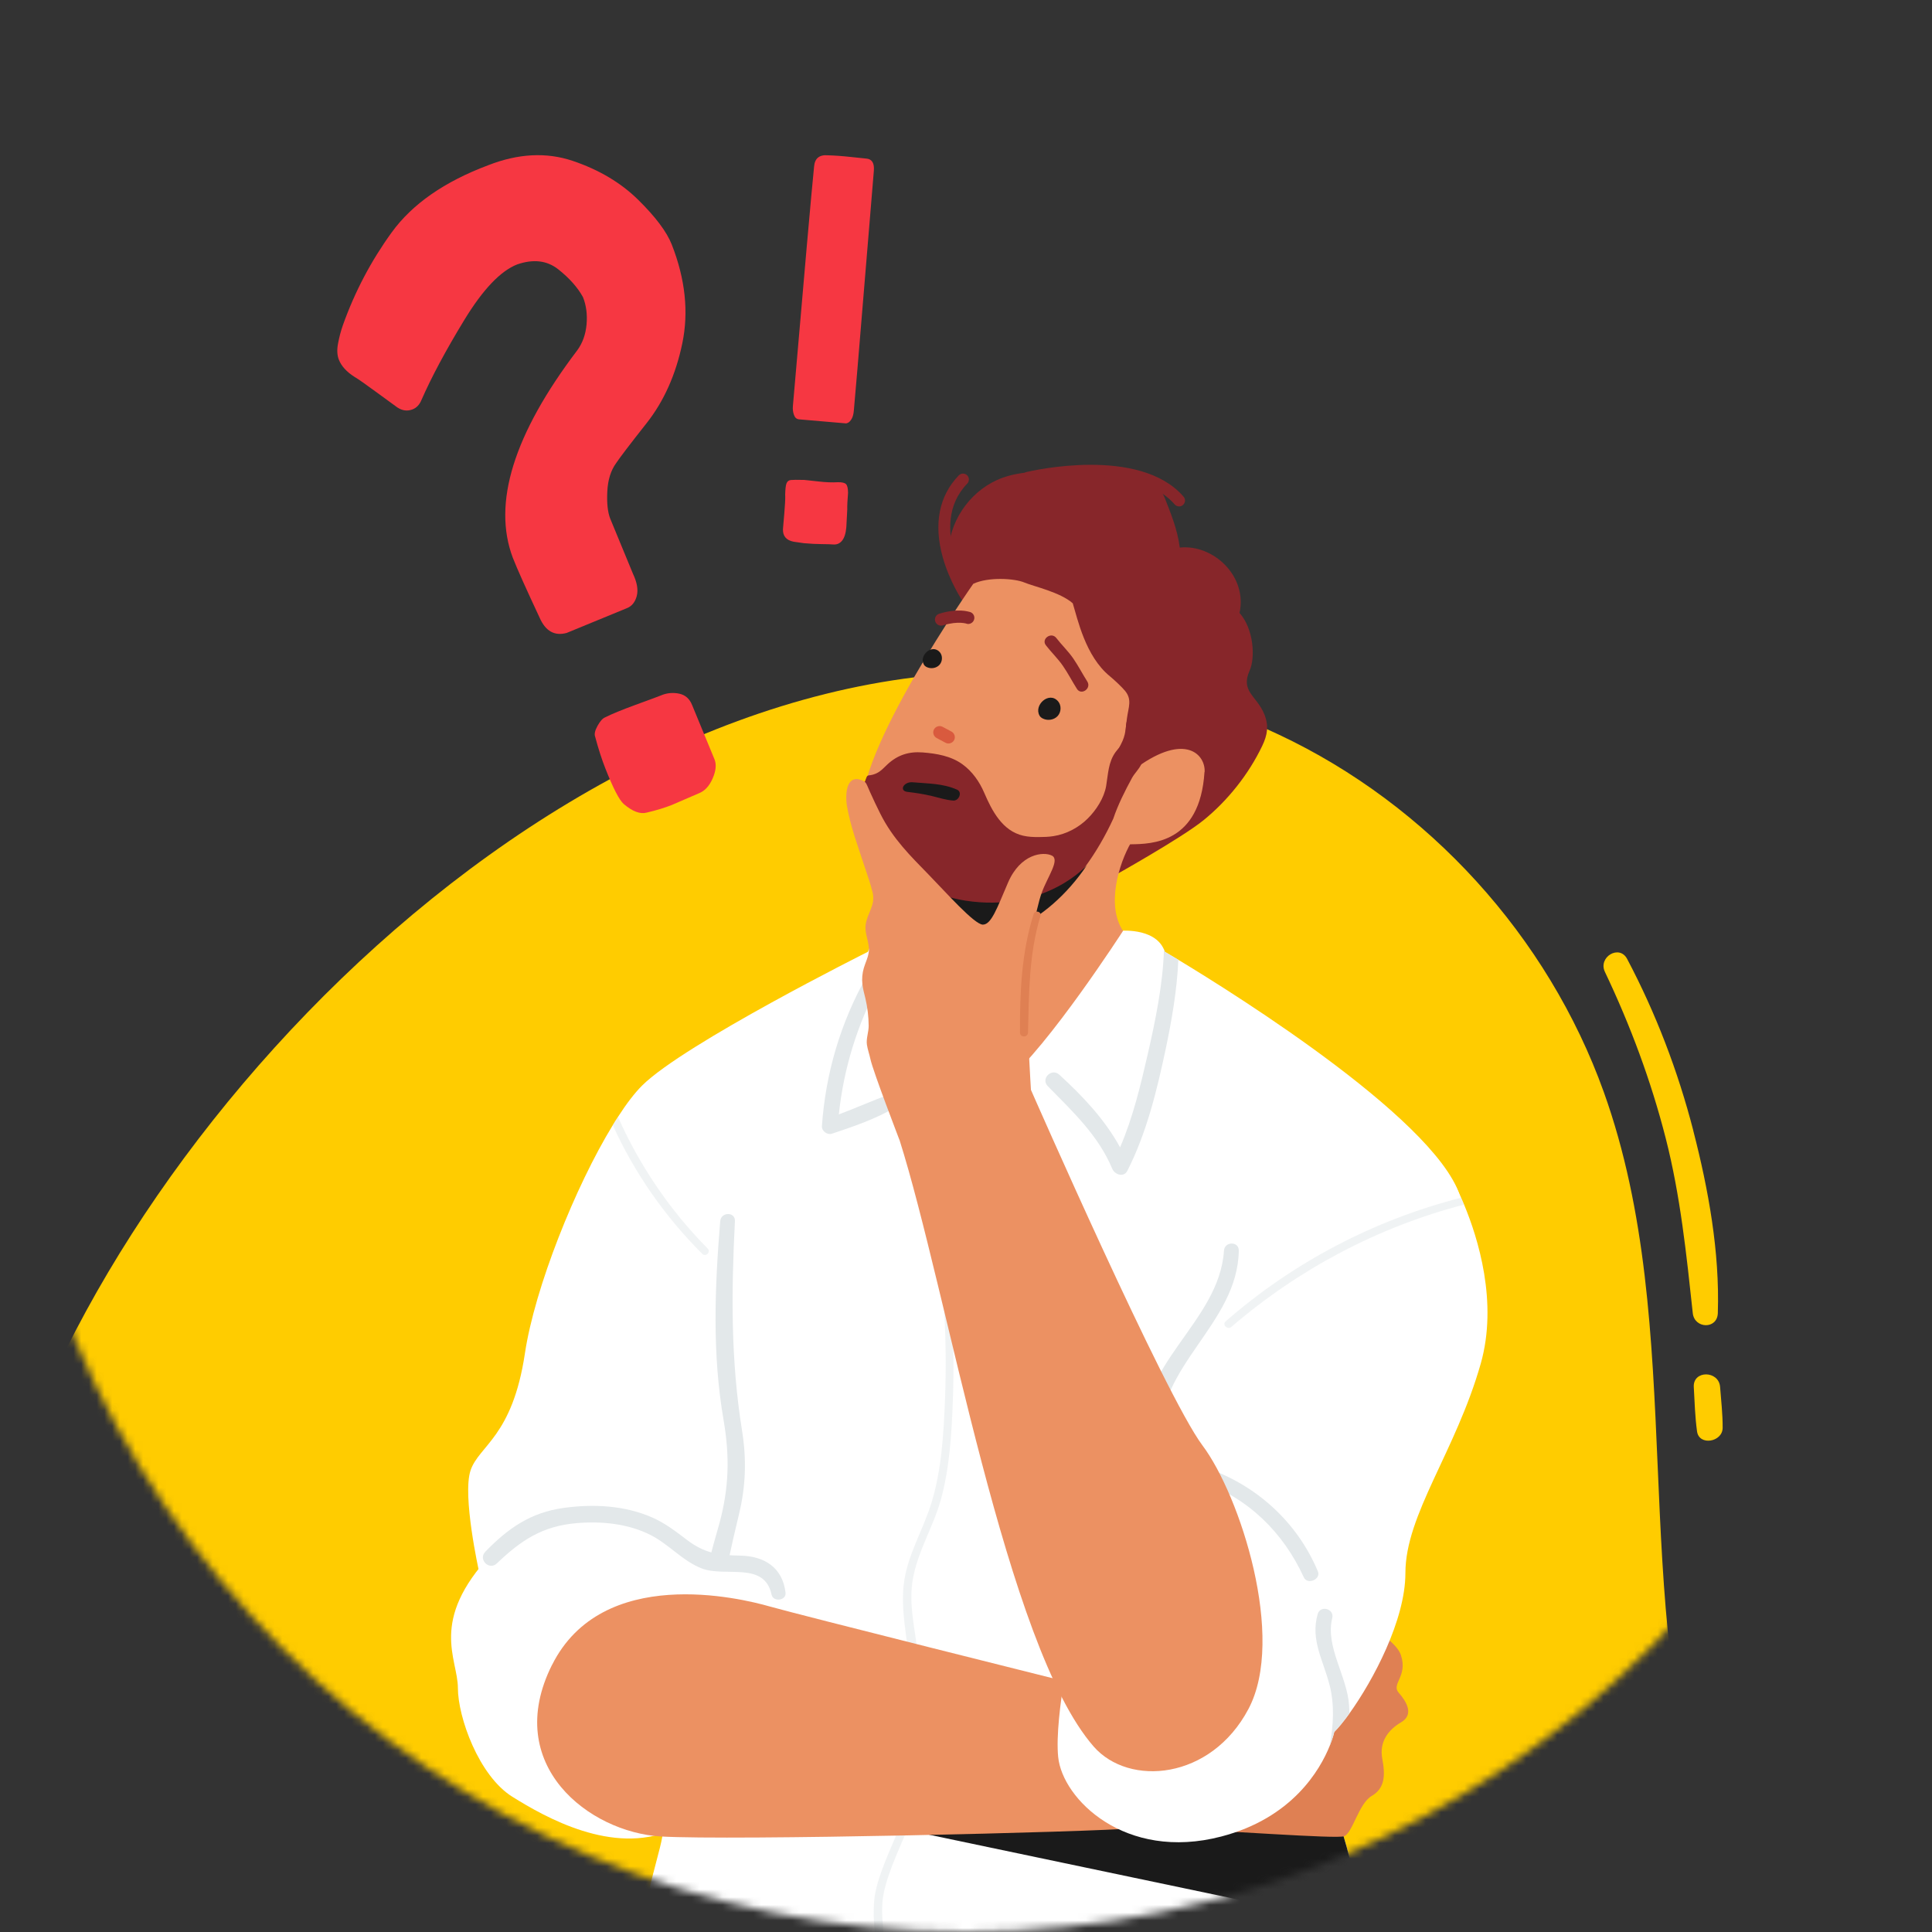
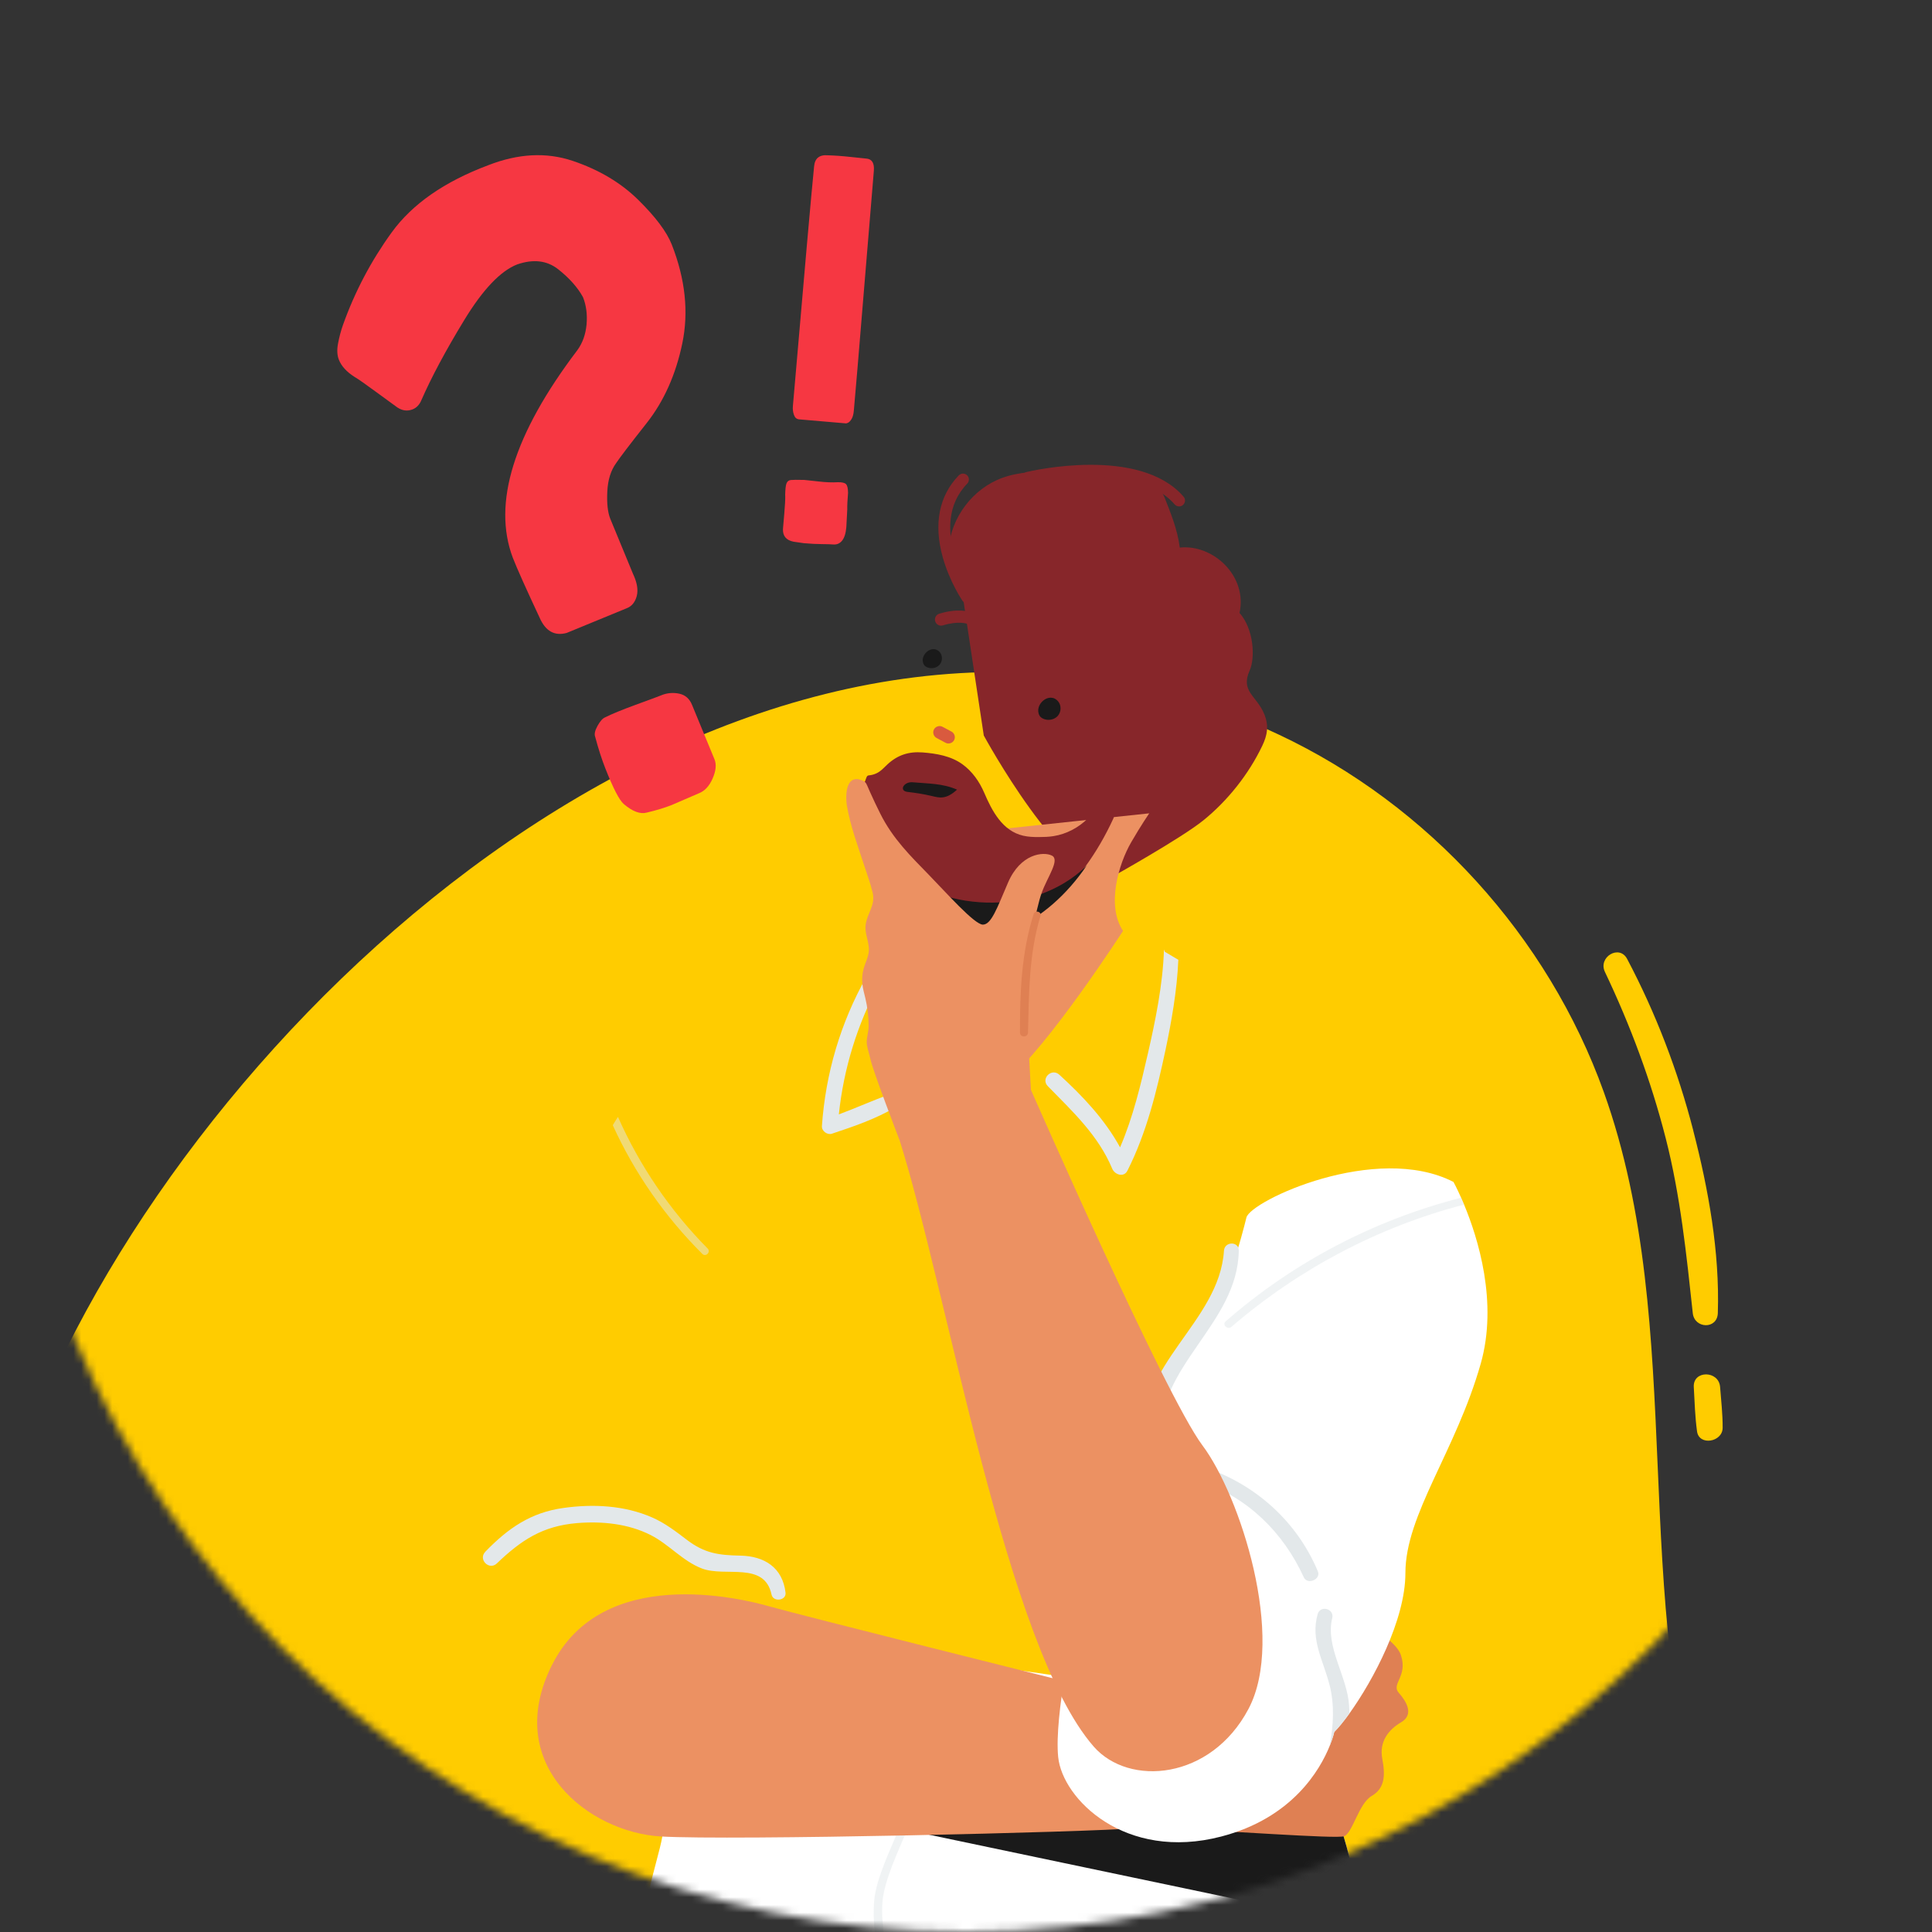
<svg xmlns="http://www.w3.org/2000/svg" width="250" height="250" viewBox="0 0 250 250" fill="none">
  <rect x="0" y="0" width="250" height="250" fill="#333333" stroke="none" />
  <mask id="mask0_2144_215389" style="mask-type:alpha" maskUnits="userSpaceOnUse" x="0" y="0" width="250" height="250">
    <circle cx="125" cy="125" r="125" fill="#D9D9D9" />
  </mask>
  <g mask="url(#mask0_2144_215389)">
    <path d="M8.531 174.651C2.531 186.697 -2.124 200.127 -0.098 213.427C2.741 232.035 17.71 246.124 26.338 262.853C36.028 281.642 37.532 303.588 36.505 324.704C35.483 345.821 32.128 366.858 32.86 387.986C33.439 404.675 36.59 421.273 42.164 437.014C45.712 447.027 50.469 457.007 58.529 463.915C66.539 470.778 77.109 473.968 87.582 475.223C116.873 478.731 146.674 468.11 170.368 450.536C194.056 432.955 212.198 408.881 227.224 383.496C243.113 356.652 256.191 325.005 248.114 294.88C242.676 274.592 228.286 257.818 221.321 238.001C210.484 207.172 218.562 172.097 207.538 141.33C200.317 121.184 184.826 104.149 165.458 95.049C103.181 65.793 35.125 121.269 8.531 174.651Z" fill="#FFCC00" />
    <path d="M219.112 146.297C217.126 138.6 214.265 131.107 210.547 124.079C209.536 122.172 206.766 123.846 207.674 125.759C210.967 132.679 213.646 139.86 215.542 147.285C217.449 154.744 218.221 162.288 219.044 169.917C219.26 171.955 222.218 172.046 222.286 169.917C222.541 162.01 221.077 153.932 219.107 146.303L219.112 146.297Z" fill="#FFCC00" />
    <path d="M222.581 179.482C222.422 177.319 219.05 177.279 219.175 179.482C219.283 181.395 219.334 183.314 219.595 185.215C219.856 187.134 222.893 186.612 222.91 184.767C222.922 183.007 222.712 181.236 222.581 179.482Z" fill="#FFCC00" />
    <path d="M160.162 456.842C158.856 456.819 156.603 457.909 156.603 457.909C156.603 457.909 116.998 402.319 109.067 385.806C109.067 385.806 129.23 311.716 138.302 297.099C144.336 287.375 147.458 276.306 148.877 269.988C148.996 269.443 149.11 268.938 149.206 268.473C149.677 266.191 152.907 253.6 152.907 253.6C152.907 253.6 86.044 246.97 85.033 250.137C73.992 284.918 54.789 373.562 60.681 389.331C65.517 402.285 106.649 463.478 122.918 480.689C122.209 481.348 120.875 482.795 121.51 483.789C122.356 485.111 125.302 490.833 126.608 490.861C127.914 490.884 151.363 472.589 165.373 469.365C165.373 469.365 161.467 456.865 160.162 456.842Z" fill="#6E4E4E" />
-     <path d="M61.959 203.272C61.959 203.272 85.777 230.877 83.609 233.585C81.446 236.293 174.149 245.744 173.933 244.694C173.048 240.453 173.383 235.356 172.31 231.161C171.566 228.289 172.668 226.234 172.259 223.299C171.674 219.178 171.589 215.006 171.498 210.85C171.373 205.168 171.26 199.418 172.446 193.861C174.251 185.386 179.474 178.301 183.498 170.785C185.565 166.931 190.06 160.341 189.163 155.641C187.285 145.78 159.748 128.592 152.482 124.204C151.375 123.54 150.733 123.165 150.733 123.165C150.699 123.063 150.665 122.967 150.62 122.87C149.354 119.947 144.779 120.457 144.779 120.457C144.779 120.457 125.836 115.587 120.421 115.587C115.006 115.587 112.303 123.165 112.303 123.165C112.303 123.165 88.485 135.075 83.075 140.484C82.104 141.455 81.049 142.84 79.964 144.526C79.737 144.867 79.516 145.224 79.295 145.593C74.464 153.478 69.196 166.63 67.924 175.128C66.301 185.953 61.97 187.037 60.886 190.284C59.801 193.531 61.97 203.278 61.97 203.278L61.959 203.272Z" fill="white" />
-     <path d="M93.077 197.187C94.337 192.521 94.445 188.496 93.628 183.745C92.152 175.179 92.487 166.642 93.196 158.013C93.293 156.81 95.16 156.776 95.098 158.013C94.632 167.221 94.553 175.968 96.017 185.096C96.619 188.831 96.511 192.282 95.62 195.961C94.666 199.912 93.826 203.687 93.168 207.694C93.026 208.563 91.567 208.557 91.425 207.694C90.835 204.197 92.169 200.536 93.071 197.193L93.077 197.187Z" fill="#E3E8EA" />
    <path opacity="0.5" d="M79.289 145.593C82.105 151.786 86.038 157.429 90.88 162.254C91.323 162.702 92.016 162.01 91.573 161.561C86.686 156.617 82.769 150.844 79.965 144.526C79.737 144.866 79.516 145.224 79.295 145.593H79.289Z" fill="#E3E8EA" />
-     <path opacity="0.5" d="M116.924 205.225C117.298 201.37 119.45 198.05 120.551 194.4C121.834 190.165 122.095 185.647 122.277 181.247C122.458 176.814 122.379 172.375 122.078 167.947C122.038 167.34 122.969 167.351 123.015 167.947C123.372 172.375 123.469 176.808 123.298 181.247C123.139 185.488 122.89 189.83 121.777 193.946C120.721 197.84 118.309 201.393 117.974 205.475C117.633 209.624 119.308 213.7 118.74 217.838C118.666 218.355 117.86 218.207 117.855 217.719C117.804 213.558 116.521 209.374 116.918 205.225H116.924Z" fill="#E3E8EA" />
    <path d="M112.128 126.367C112.718 125.317 114.307 126.247 113.74 127.309C110.924 132.6 109.17 138.265 108.546 144.202C110.782 143.368 112.951 142.391 115.193 141.574C116.192 141.205 116.777 142.738 115.902 143.26C113.371 144.776 110.447 145.769 107.654 146.7C107.053 146.899 106.309 146.359 106.355 145.712C106.837 138.866 108.761 132.355 112.122 126.372L112.128 126.367Z" fill="#E3E8EA" />
    <path d="M135.588 140.552C138.79 143.822 142.122 146.916 143.921 151.23C144.245 152.002 145.42 152.411 145.885 151.491C148.383 146.558 149.689 141.154 150.835 135.773C151.568 132.299 152.311 128.172 152.476 124.198C151.369 123.534 150.727 123.159 150.727 123.159C150.693 123.057 150.659 122.961 150.614 122.864C150.489 127.366 149.467 132.242 148.565 136.204C147.611 140.365 146.629 144.537 144.937 148.465C142.962 144.861 140.118 141.847 137.075 139.065C136.076 138.151 134.629 139.582 135.588 140.552Z" fill="#E3E8EA" />
    <path d="M174.626 240.385C174.211 238.722 173.513 236.4 172.73 233.937C170.868 228.05 168.523 221.42 168.523 221.42L104.651 212.213C104.651 212.213 88.956 213.836 88.956 218.167C88.956 222.498 86.248 234.402 85.703 237.649C85.164 240.896 81.917 249.553 84.08 252.266C84.715 253.061 100.155 253.759 113.734 254.298C114.142 254.315 114.54 254.327 114.937 254.344C121.266 254.588 127.068 254.803 130.633 254.974C140.748 255.456 167.275 252.47 172.985 251.812C173.734 248.849 174.506 245.959 174.944 242.945C174.904 242.088 174.779 241.225 174.626 240.379V240.385Z" fill="white" />
    <path opacity="0.5" d="M114.937 254.349C114.54 254.332 114.143 254.315 113.734 254.298C113.365 251.466 112.86 248.633 113.132 245.818C113.393 243.11 115.227 239.273 116.271 236.792C116.64 236.792 117.009 236.803 117.378 236.803C116.305 239.369 114.421 243.292 114.194 246.067C113.967 248.849 114.642 251.596 114.943 254.349H114.937Z" fill="#E3E8EA" />
    <path d="M174.625 240.385C174.211 238.722 173.513 236.4 172.73 233.937L91.243 234.567L108.937 235.044L173.78 248.65C174.245 246.766 174.66 244.875 174.938 242.94C174.898 242.082 174.773 241.231 174.62 240.385H174.625Z" fill="#1A1A1A" />
    <path d="M125.246 78.071C124.979 78.094 124.707 77.98 124.542 77.742C124.474 77.639 122.879 75.272 121.993 72.116C120.79 67.819 121.505 64.152 124.065 61.518C124.36 61.212 124.843 61.206 125.144 61.501C125.445 61.796 125.45 62.279 125.161 62.58C119.882 68.012 125.74 76.794 125.802 76.879C126.041 77.225 125.95 77.702 125.598 77.94C125.49 78.014 125.365 78.059 125.24 78.071H125.246Z" fill="#87262A" />
    <path d="M124.696 77.85C124.333 75.386 122.55 73.796 122.755 71.009C123.05 66.962 125.894 63.21 129.714 61.83C131.905 61.036 134.289 60.99 136.622 60.95C138.774 60.916 140.931 60.877 143.082 60.843C144.393 60.82 145.761 60.809 146.954 61.359C148.668 62.154 150.064 62.739 150.745 64.498C151.427 66.258 152.341 68.387 152.664 70.856C157.012 70.408 161.44 74.557 160.395 79.314C162.263 81.42 162.433 85.138 161.712 86.745C160.475 89.498 162.621 90.003 163.603 92.427C164.204 93.914 164.011 95.1 163.33 96.52C161.565 100.209 158.846 103.615 155.729 106.141C152.851 108.474 143.917 113.458 143.917 113.458C137.627 114.191 127.301 95.174 127.301 95.174C127.052 93.522 126.802 91.865 126.552 90.213C125.99 86.501 125.434 82.788 124.872 79.076C124.809 78.667 124.747 78.258 124.69 77.855L124.696 77.85Z" fill="#87262A" />
    <path d="M148.713 105.239C148.713 105.239 147.635 106.811 146.38 108.98C144.728 111.823 143.15 117.21 145.318 120.457C145.318 120.457 135.646 135.455 130.162 139.945C123.719 145.218 118.798 144.815 118.798 144.815C118.798 144.815 114.796 136.522 113.382 131.283C112.662 128.598 115.012 124.034 115.926 122.382C116.158 121.956 116.402 121.525 116.658 121.105C118.497 117.971 120.592 115.116 120.796 114.963C122.34 113.753 123.617 112.255 124.577 110.921C125.893 109.099 126.614 107.589 126.614 107.589L148.719 105.244L148.713 105.239Z" fill="#EC9162" />
-     <path d="M155.86 99.897C155.275 109.173 148.98 109.207 146.341 109.252C145.461 109.263 146.011 108.27 146.011 108.27C142.242 113.918 137.525 116.813 132.251 117.205C129.328 117.426 126.223 116.87 123.021 115.581C122.471 115.366 121.909 115.116 121.347 114.855C118.304 113.413 112.611 109.462 111.697 105.574C111.668 105.46 111.646 105.341 111.629 105.227C110.42 97.661 125.939 75.545 125.939 75.545C127.898 74.62 131.286 74.847 132.535 75.369C133.778 75.891 137.196 76.629 138.813 78.065C139.438 80.069 140.443 84.922 143.61 87.5C144.098 87.897 145.194 88.913 145.591 89.407C146.505 90.537 146.028 91.484 145.83 92.926C145.637 94.306 145.699 95.061 145.058 96.293C144.78 96.826 144.456 97.405 144.592 97.99C144.774 98.796 146.153 99.63 146.619 99.556C146.806 99.528 146.965 99.415 147.118 99.301C153.396 94.76 156.019 97.666 155.877 99.914L155.86 99.897Z" fill="#EC9162" />
    <path d="M120.853 94.391C121.057 93.999 121.568 93.835 121.96 94.045C122.346 94.249 122.732 94.459 123.118 94.663C123.509 94.873 123.674 95.373 123.464 95.77C123.259 96.162 122.749 96.327 122.357 96.117C121.971 95.912 121.585 95.702 121.199 95.498C120.807 95.288 120.643 94.788 120.853 94.391Z" fill="#D95A3E" />
    <path d="M136.685 82.555C137.383 83.464 138.223 84.253 138.876 85.201C139.535 86.16 140.074 87.204 140.698 88.192C141.26 89.083 139.921 90.037 139.353 89.14C138.728 88.152 138.195 87.108 137.531 86.149C136.878 85.206 136.043 84.412 135.34 83.503C134.692 82.669 136.038 81.721 136.685 82.555Z" fill="#87262A" />
    <path d="M125.57 80.688C125.826 80.591 126.019 80.37 126.07 80.086C126.149 79.66 125.865 79.246 125.434 79.172C125.332 79.155 123.97 78.667 121.54 79.416C121.12 79.541 120.887 79.984 121.018 80.404C121.148 80.818 121.585 81.051 122.005 80.926C124.055 80.296 125.133 80.722 125.156 80.728C125.298 80.756 125.44 80.739 125.57 80.694V80.688Z" fill="#87262A" />
    <path d="M117.186 121.791C115.801 118.93 114.183 116.177 113.178 113.152C112.088 109.876 111.56 106.482 111.367 103.059C111.367 103.048 111.367 103.031 111.373 103.019C111.532 102.196 111.804 101.401 112.111 100.624C112.139 100.55 112.168 100.476 112.224 100.419C112.321 100.317 112.474 100.334 112.599 100.311C112.747 100.289 112.888 100.26 113.03 100.215C113.314 100.13 113.581 99.999 113.819 99.829C114.188 99.573 114.489 99.227 114.824 98.921C116.164 97.678 117.611 97.229 119.399 97.365C121.188 97.507 123.044 97.82 124.525 98.887C125.814 99.812 126.745 101.152 127.364 102.599C128.363 104.921 129.708 107.521 132.393 108.139C133.063 108.293 133.755 108.321 134.442 108.315C135.067 108.315 135.691 108.293 136.31 108.196C137.984 107.935 139.557 107.106 140.755 105.914C141.844 104.836 142.866 103.263 143.133 101.719C143.394 100.192 143.4 98.614 144.365 97.303C144.711 96.832 145.165 96.423 145.409 95.889C145.818 94.981 145.528 93.88 145.926 92.966C146.187 94.192 146.624 95.384 147.22 96.491C147.646 97.286 148.094 98.001 147.686 98.887C147.385 99.54 146.828 100.039 146.482 100.663C145.585 102.31 144.654 104.154 144.058 105.937C142.026 110.348 139.165 114.435 135.396 117.5C131.627 120.565 126.909 122.563 122.056 122.683C120.62 122.717 118.883 122.614 117.56 121.996C117.43 121.933 117.305 121.871 117.174 121.803L117.186 121.791Z" fill="#87262A" />
    <path d="M152.641 65.526C152.403 65.549 152.159 65.458 151.994 65.265C146.891 59.373 133.335 62.529 133.199 62.563C132.796 62.659 132.376 62.409 132.279 61.995C132.183 61.586 132.433 61.172 132.847 61.075C133.437 60.934 147.447 57.675 153.152 64.266C153.43 64.584 153.396 65.066 153.073 65.344C152.948 65.452 152.8 65.514 152.647 65.526H152.641Z" fill="#87262A" />
    <path d="M136.917 90.752C137.365 91.275 137.331 92.132 136.871 92.642C136.412 93.153 135.6 93.29 134.976 92.994C134.794 92.909 134.618 92.784 134.516 92.603C133.738 91.235 135.753 89.407 136.911 90.746L136.917 90.752Z" fill="#1A1A1A" />
    <path d="M121.613 84.394C121.999 84.843 121.971 85.581 121.574 86.024C121.176 86.466 120.478 86.58 119.939 86.33C119.78 86.256 119.632 86.149 119.547 85.995C118.877 84.82 120.614 83.248 121.613 84.394Z" fill="#1A1A1A" />
-     <path d="M118.105 101.225C120.143 101.413 121.931 101.35 123.839 102.179C124.56 102.491 124.1 103.644 123.345 103.593C122.391 103.524 121.5 103.218 120.575 103.002C119.542 102.758 118.497 102.593 117.441 102.474C116.278 102.344 116.93 101.118 118.105 101.225Z" fill="#1A1A1A" />
+     <path d="M118.105 101.225C120.143 101.413 121.931 101.35 123.839 102.179C122.391 103.524 121.5 103.218 120.575 103.002C119.542 102.758 118.497 102.593 117.441 102.474C116.278 102.344 116.93 101.118 118.105 101.225Z" fill="#1A1A1A" />
    <path d="M140.636 111.971C140.636 111.971 135.578 117.75 125.837 116.666C116.096 115.581 111.986 108.015 111.986 108.015C111.986 108.015 113.383 119.912 120.422 121.536C127.461 123.159 135.408 119.725 140.636 111.971Z" fill="#1A1A1A" />
-     <path d="M101.473 209.227C101.473 209.227 101.473 202.733 97.142 202.188C92.811 201.649 89.024 201.104 87.94 198.941C86.856 196.778 71.7 192.447 63.582 201.104C55.465 209.766 59.251 214.637 59.251 218.423C59.251 222.209 61.959 229.787 66.29 232.495C70.621 235.203 79.284 240.073 86.856 236.826C94.434 233.579 101.473 209.221 101.473 209.221V209.227Z" fill="white" />
    <path d="M149.928 215.335C157.177 212.264 169.24 207.104 170.823 207.598C172.952 208.267 180.36 211.412 181.279 214.177C182.199 216.941 179.974 217.895 180.996 219.041C182.012 220.188 182.999 221.868 181.313 222.856C179.628 223.844 178.453 225.399 178.867 227.59C179.281 229.781 179.185 231.405 177.499 232.393C175.813 233.38 175.052 237.127 173.94 237.604C173.037 237.99 158.238 236.849 149.241 236.491C149.457 229.441 149.656 222.385 149.928 215.335Z" fill="#DF8053" />
    <path d="M71.432 215.448C77.926 202.455 95.79 206.786 99.577 207.87C103.363 208.954 138.007 217.611 138.007 217.611C138.007 217.611 143.961 218.695 146.669 217.611C147.282 217.367 148.809 216.623 150.824 215.624C150.96 222.538 151.176 229.452 151.369 236.366C149.683 236.406 148.247 236.463 147.208 236.554C140.714 237.093 94.7 238.177 85.499 237.638C76.297 237.098 64.927 228.436 71.427 215.443L71.432 215.448Z" fill="#EC9162" />
    <path d="M62.787 200.803C65.745 197.755 68.657 195.717 72.925 195.126C76.763 194.593 80.799 194.786 84.386 196.358C86.072 197.096 87.446 198.163 88.894 199.264C91.164 200.99 92.981 201.246 95.79 201.297C98.918 201.353 101.268 202.841 101.649 206.093C101.768 207.121 100.054 207.348 99.838 206.337C98.918 201.995 93.849 204.124 90.823 202.96C88.332 202.001 86.566 199.838 84.205 198.64C81.293 197.158 77.87 196.824 74.651 197.09C70.195 197.465 67.431 199.299 64.291 202.307C63.304 203.255 61.839 201.791 62.793 200.808L62.787 200.803Z" fill="#E3E8EA" />
    <path d="M136.929 227.358C137.468 232.773 145.591 240.89 158.04 237.643C167.224 235.248 170.812 229.021 172.061 225.921C172.509 224.82 172.657 224.116 172.657 224.116C173.185 223.588 173.872 222.76 174.615 221.721C177.669 217.469 181.859 209.641 181.859 203.55C181.859 195.972 188.352 187.855 191.599 176.485C193.87 168.526 191.242 160.176 189.454 155.879C189.317 155.561 189.193 155.26 189.068 154.988C188.494 153.688 188.08 152.944 188.08 152.944C178.067 147.801 161.826 155.379 161.287 157.548C160.748 159.711 158.579 168.373 155.332 171.62C152.085 174.867 149.917 182.984 149.917 182.984L139.092 210.05C139.092 210.05 136.384 221.959 136.929 227.369V227.358Z" fill="white" />
    <path d="M155.843 189.853C162.461 192.067 167.826 196.875 170.533 203.335C170.965 204.368 169.177 205.128 168.711 204.101C166.038 198.26 161.462 193.787 155.343 191.675C154.196 191.283 154.685 189.461 155.848 189.847L155.843 189.853Z" fill="#E3E8EA" />
    <path d="M172.055 218.059C172.708 220.671 172.543 223.31 172.055 225.921C172.503 224.82 172.651 224.116 172.651 224.116C173.179 223.588 173.866 222.76 174.609 221.721C174.609 221.369 174.592 221.023 174.57 220.671C174.337 216.941 171.47 213.075 172.39 209.391C172.696 208.171 170.852 207.66 170.505 208.869C169.546 212.23 171.255 214.881 172.049 218.065L172.055 218.059Z" fill="#E3E8EA" />
    <path d="M158.381 161.839C158.46 160.619 160.322 160.59 160.299 161.839C160.146 171.376 149.61 176.751 150.189 186.396C150.269 187.741 148.305 187.662 148.14 186.396C146.874 176.649 157.779 171.126 158.381 161.839Z" fill="#E3E8EA" />
    <path opacity="0.5" d="M159.357 171.688C168.065 164.195 178.362 158.757 189.459 155.873C189.323 155.555 189.198 155.254 189.073 154.982C177.845 157.854 167.344 163.332 158.602 170.984C158.097 171.421 158.857 172.125 159.357 171.694V171.688Z" fill="#E3E8EA" />
    <path d="M116.385 147.472C122.584 167.005 130.162 213.013 141.527 226.007C146.091 231.223 156.683 230.338 161.553 221.136C166.424 211.934 160.469 193.531 155.599 187.037C150.728 180.543 133.404 141.029 133.404 141.029C133.404 141.029 132.864 132.367 132.864 128.036C132.864 123.704 134.045 117.585 134.806 115.502C135.566 113.419 137.19 111.256 136.111 110.711C135.027 110.172 132.053 110.438 130.429 114.23C128.999 117.568 128.266 119.646 127.182 119.646C126.098 119.646 122.419 115.485 120.143 113.152C117.867 110.813 115.54 108.548 113.916 105.301C113.456 104.376 113.008 103.445 112.588 102.503C112.463 102.224 112.344 101.946 112.224 101.668C112.06 101.282 111.918 101.106 111.492 100.953C111.282 100.879 111.072 100.811 110.851 100.811C109.364 100.788 109.426 103.28 109.585 104.223C110.033 106.908 111.027 109.524 111.867 112.107C112.23 113.22 112.639 114.332 112.911 115.468C113.32 117.142 112.23 118.102 112.014 119.674C111.861 120.809 112.508 121.922 112.429 123.063C112.372 123.824 111.997 124.516 111.782 125.248C111.577 125.935 111.515 126.662 111.594 127.371C111.662 127.984 111.838 128.581 111.98 129.182C112.253 130.34 112.395 131.532 112.406 132.719C112.417 133.53 112.06 134.388 112.179 135.188C112.27 135.79 112.497 136.42 112.627 137.027C112.962 138.622 116.323 147.313 116.38 147.489L116.385 147.472Z" fill="#EC9162" />
    <path d="M133.755 118.278C133.931 117.721 134.806 117.954 134.635 118.522C133.142 123.426 133.148 128.535 133.023 133.61C133.006 134.28 131.984 134.28 131.984 133.61C131.967 128.444 132.177 123.233 133.755 118.278Z" fill="#DF8053" />
    <path d="M51.429 52.731L48.624 50.687C47.279 49.694 46.359 49.053 45.866 48.763C44.849 48.116 44.18 47.378 43.85 46.549C43.623 45.97 43.584 45.272 43.743 44.449C43.896 43.626 44.106 42.825 44.378 42.053C45.922 37.728 48.028 33.737 50.691 30.065C53.353 26.398 57.508 23.508 63.162 21.385C67.045 19.864 70.689 19.671 74.095 20.812C77.501 21.959 80.328 23.639 82.581 25.853C84.829 28.067 86.282 30.002 86.93 31.654C88.678 36.116 89.132 40.373 88.292 44.42C87.452 48.468 85.913 51.908 83.688 54.735C81.457 57.562 80.14 59.299 79.72 59.94C79.039 60.877 78.659 62.097 78.585 63.602C78.511 65.111 78.636 66.275 78.96 67.104L81.906 74.245C82.439 75.369 82.604 76.334 82.394 77.129C82.184 77.929 81.747 78.457 81.083 78.712L73.323 81.903C71.773 82.323 70.609 81.681 69.849 79.978C68.078 76.192 66.914 73.598 66.364 72.19C63.69 65.134 66.466 56.182 74.702 45.323C75.383 44.392 75.781 43.28 75.9 41.991C76.014 40.708 75.866 39.527 75.44 38.455C74.753 37.2 73.686 35.997 72.239 34.85C70.785 33.703 69.014 33.493 66.914 34.22C64.763 35.066 62.486 37.461 60.08 41.406C57.673 45.357 55.816 48.825 54.511 51.817C54.261 52.396 53.886 52.776 53.393 52.969C52.728 53.23 52.081 53.151 51.44 52.737L51.429 52.731ZM85.624 89.946C86.368 89.657 87.128 89.594 87.912 89.765C88.695 89.935 89.246 90.434 89.569 91.257L92.464 98.274C92.725 98.938 92.64 99.755 92.214 100.732C91.789 101.708 91.204 102.344 90.46 102.639L86.912 104.172C86.004 104.529 84.937 104.853 83.717 105.142C82.859 105.386 81.855 105.017 80.708 104.035C80.118 103.507 79.323 101.958 78.318 99.398C77.864 98.24 77.427 96.889 77.013 95.333C76.882 95.004 76.984 94.533 77.319 93.925C77.654 93.318 77.983 92.949 78.313 92.819C79.187 92.381 80.504 91.842 82.252 91.201C84.006 90.565 85.124 90.145 85.624 89.952V89.946Z" fill="#F63742" />
    <path d="M101.598 64.118C101.615 63.323 101.671 62.801 101.774 62.546C101.876 62.29 102.057 62.148 102.33 62.114C102.597 62.086 103.181 62.08 104.078 62.103C104.447 62.137 105.077 62.205 105.968 62.307C106.86 62.409 107.677 62.444 108.426 62.398C108.954 62.392 109.306 62.472 109.477 62.648C109.647 62.824 109.732 63.199 109.738 63.783C109.658 64.731 109.624 65.441 109.636 65.918L109.516 68.211C109.448 69 109.267 69.579 108.971 69.954C108.676 70.323 108.29 70.493 107.813 70.453C107.495 70.425 107.007 70.413 106.349 70.408C105.685 70.408 104.907 70.362 104.016 70.288L102.682 70.095C101.745 69.908 101.285 69.369 101.314 68.466L101.49 66.417C101.581 65.367 101.62 64.601 101.609 64.124L101.598 64.118ZM112.099 20.517C112.837 20.579 113.161 21.113 113.075 22.112L110.964 47.599L110.487 53.123C110.447 53.594 110.351 53.957 110.197 54.212C110.044 54.462 109.897 54.621 109.76 54.689C109.624 54.758 109.528 54.786 109.477 54.786L103.403 54.264C103.085 54.235 102.863 54.048 102.739 53.69C102.608 53.333 102.563 52.947 102.602 52.527C104.084 35.276 104.998 24.944 105.344 21.533C105.435 20.483 106.031 20 107.138 20.097C107.984 20.119 108.971 20.188 110.101 20.312C111.231 20.437 111.9 20.505 112.11 20.522L112.099 20.517Z" fill="#F63742" />
  </g>
</svg>